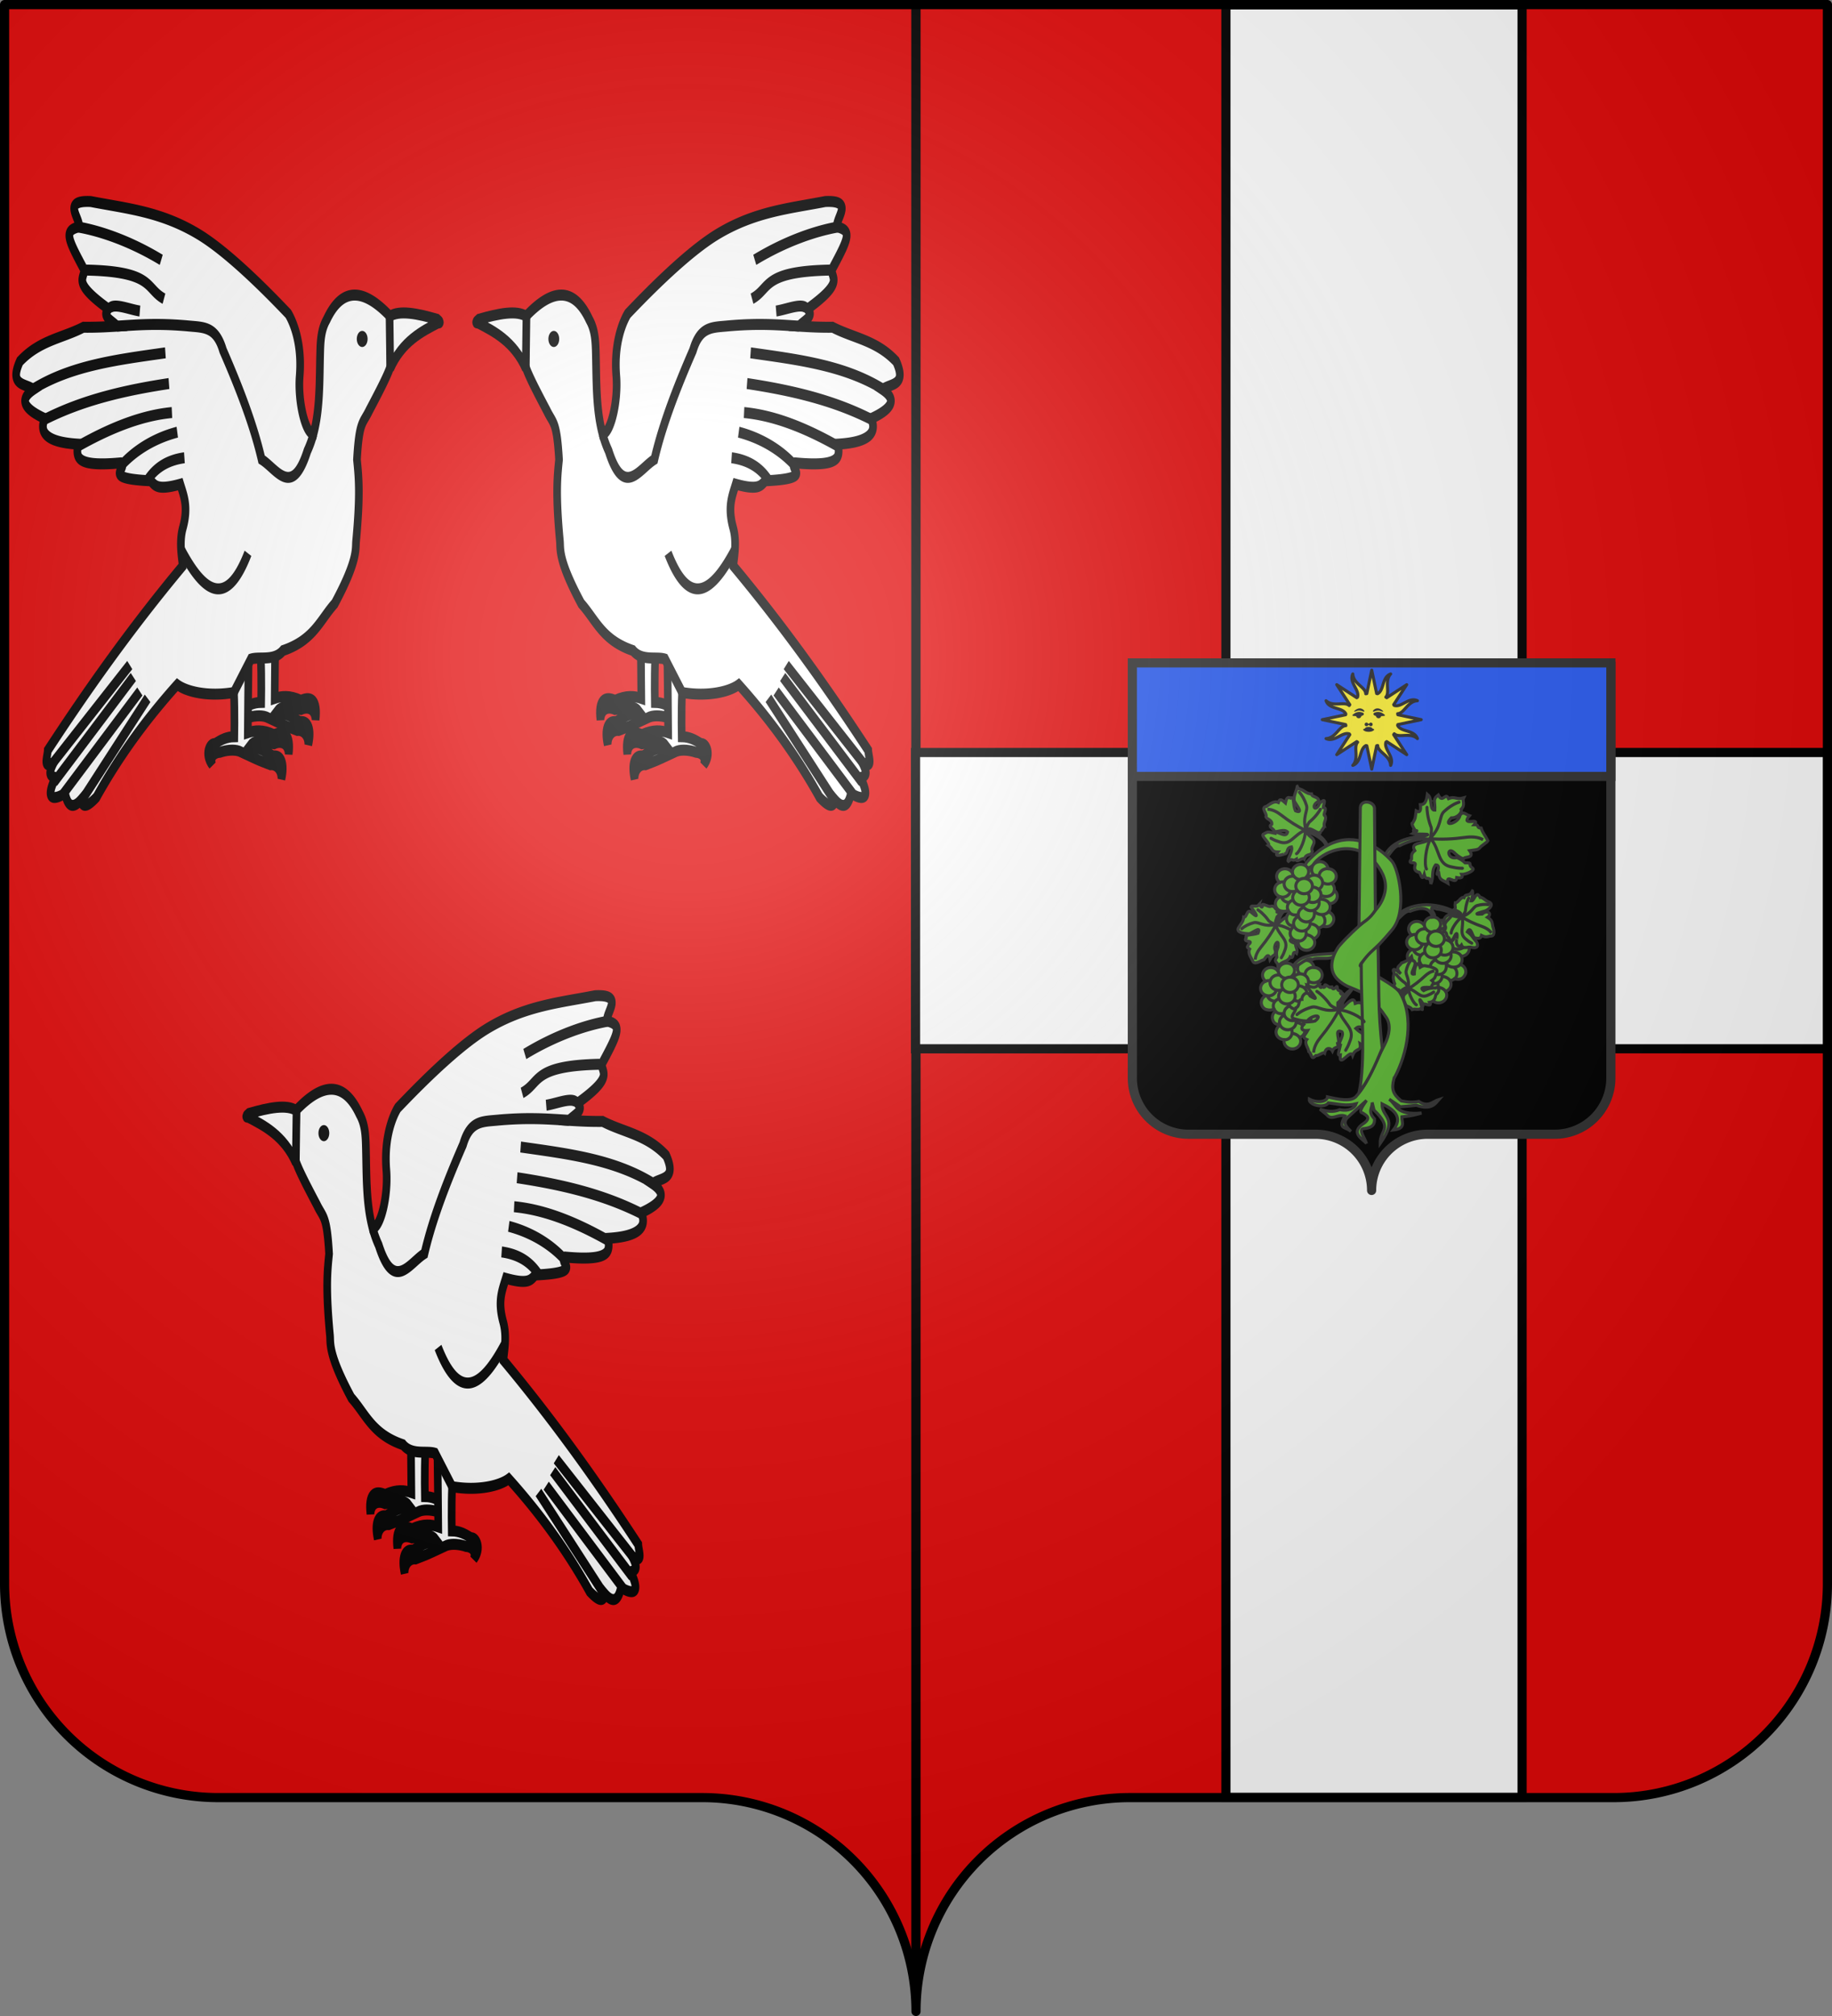
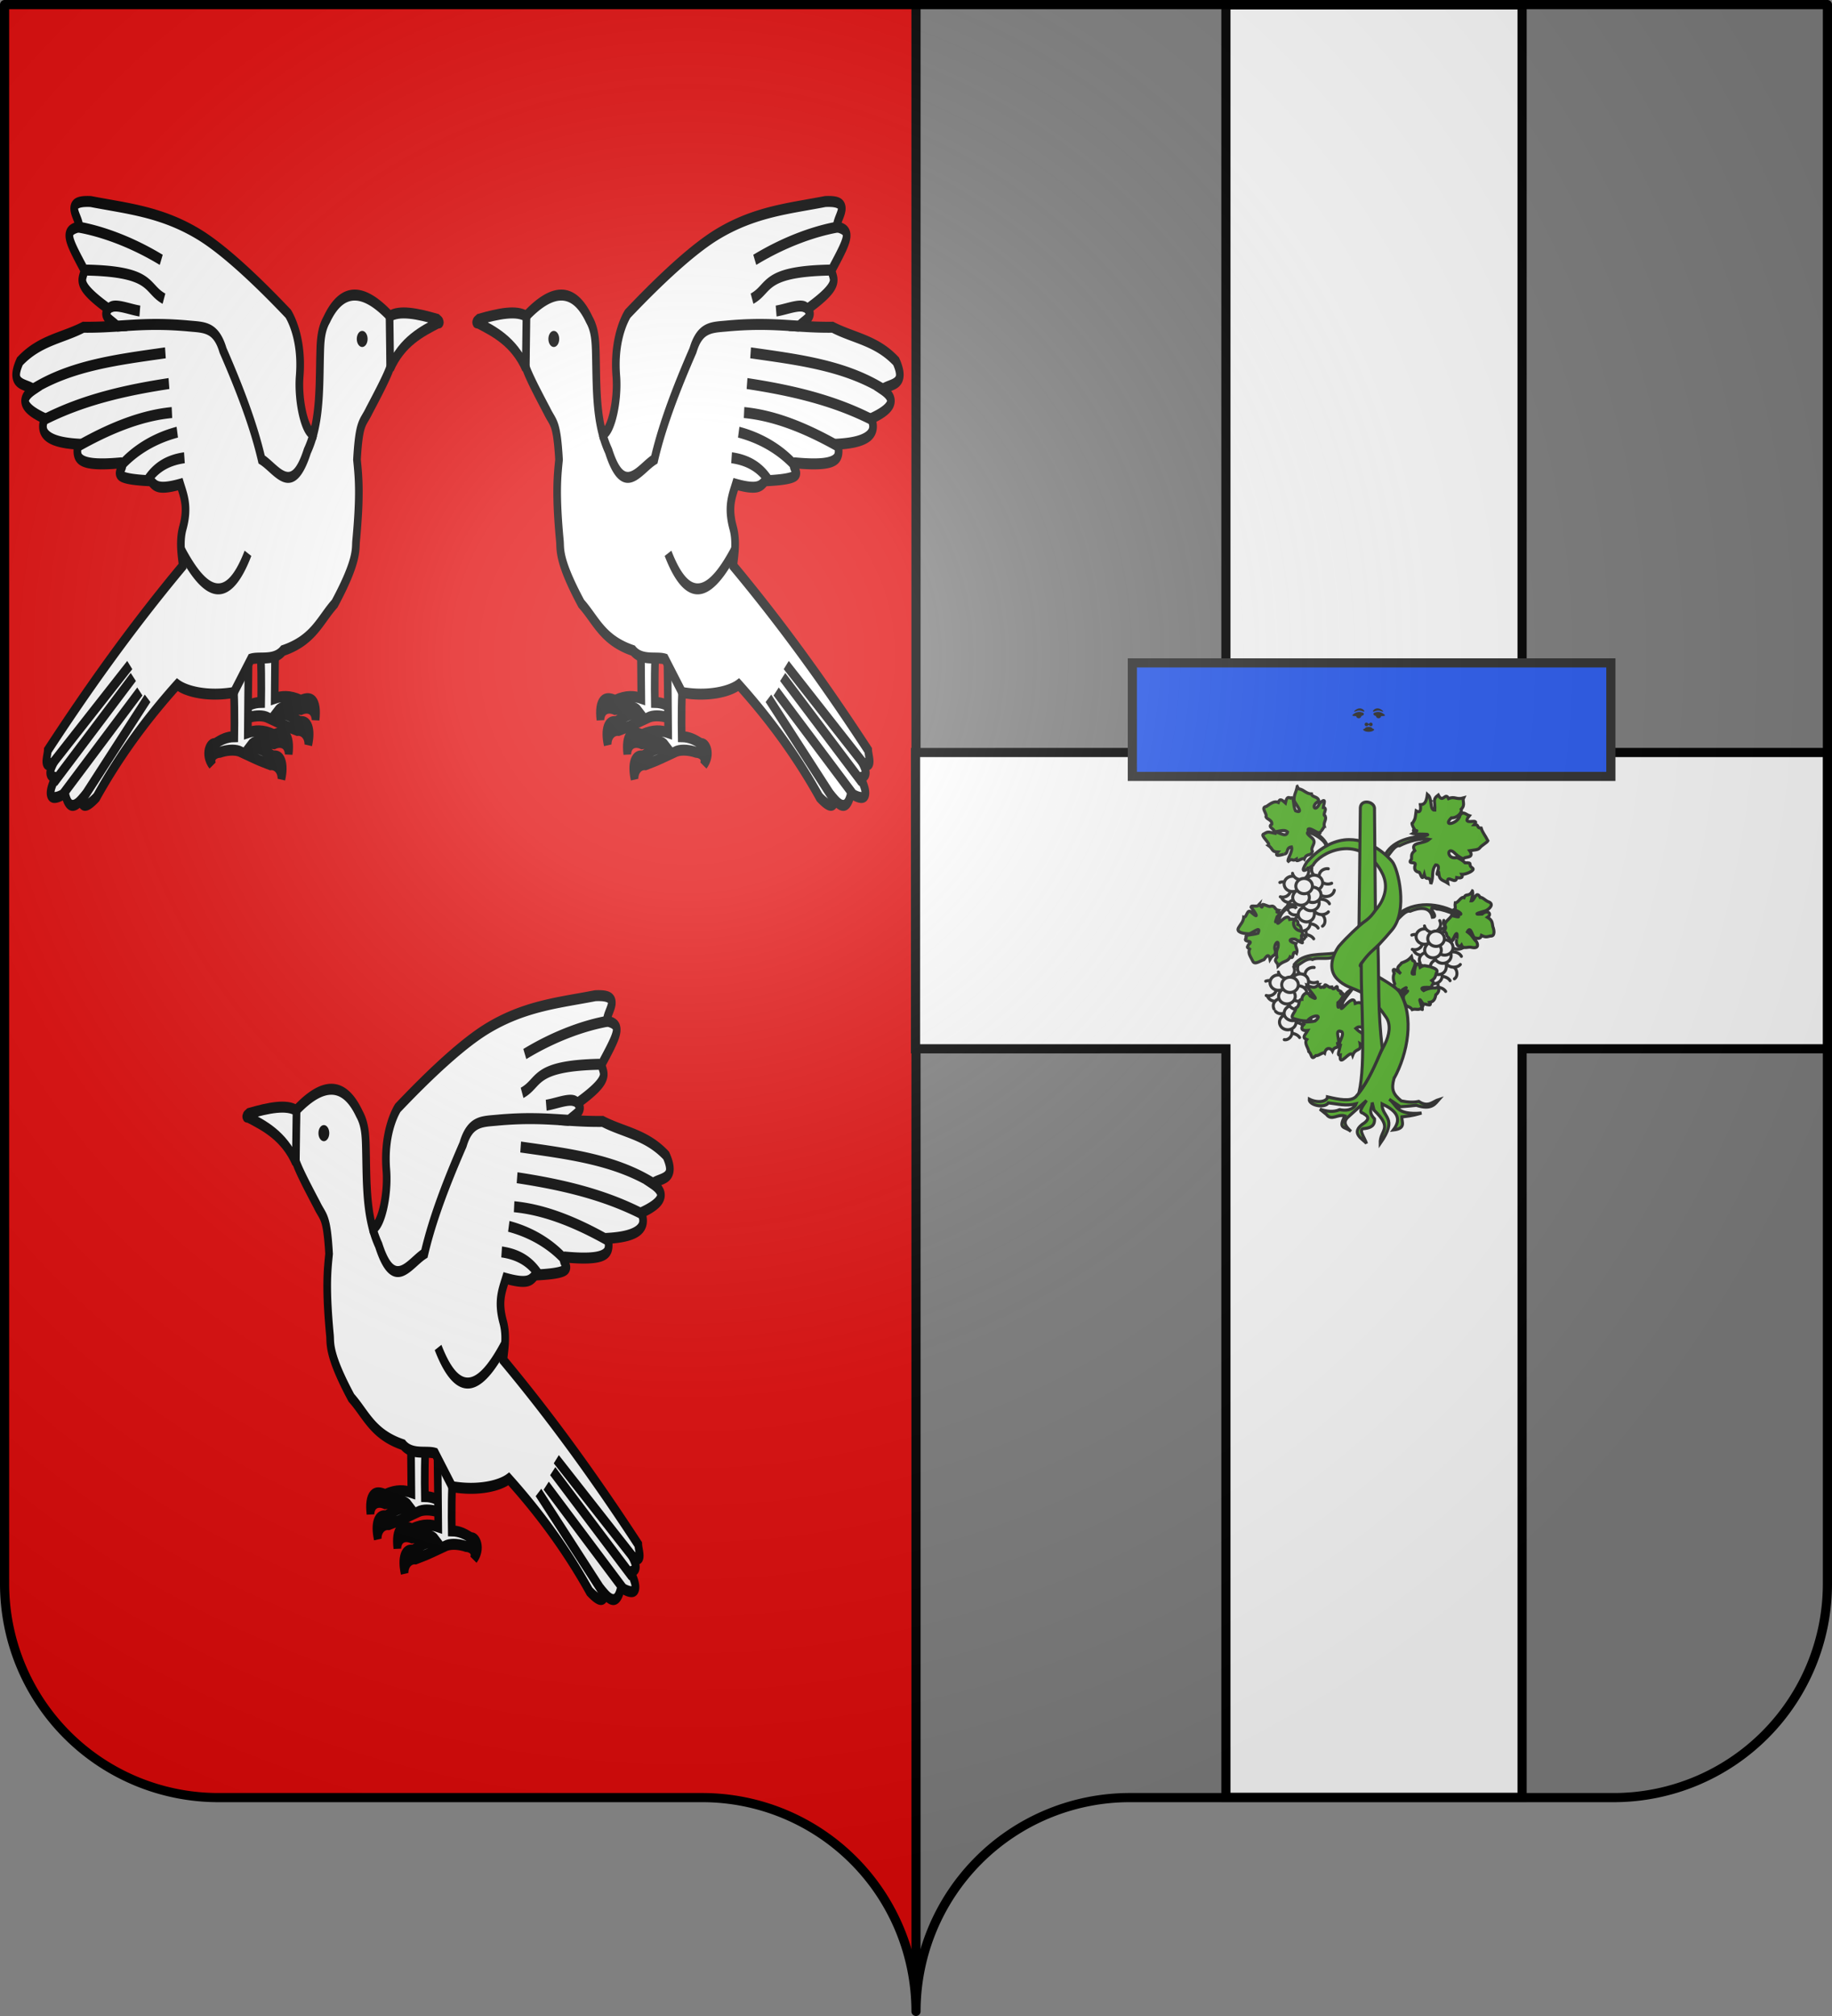
<svg xmlns="http://www.w3.org/2000/svg" xmlns:xlink="http://www.w3.org/1999/xlink" width="600" height="660" viewBox="-300 -295 600 660">
  <rect x="-300" y="-295" width="600" height="660" fill="#808080" stroke="none" />
  <defs>
    <radialGradient id="f" cx="-75" cy="-80" r="405" gradientUnits="userSpaceOnUse">
      <stop offset="0" stop-color="#fff" stop-opacity=".31" />
      <stop offset=".19" stop-color="#fff" stop-opacity=".25" />
      <stop offset=".6" stop-color="#6b6b6b" stop-opacity=".125" />
      <stop offset="1" stop-opacity=".125" />
    </radialGradient>
    <clipPath id="a">
      <path id="e" d="M-298.5-293.5h597v517a70 70 0 0 1-70 70H70a70 70 0 0 0-70 70 70 70 0 0 0-70-70h-158.5a70 70 0 0 1-70-70z" style="stroke-linecap:round;stroke-linejoin:round" />
    </clipPath>
  </defs>
  <g clip-path="url(#a)" style="stroke:#000;stroke-width:3">
    <path fill="#e20909" d="M-300-300H0v660h-300z" />
-     <path fill="#fcef3c" d="M0-300h300v660H0z" style="fill:#e20909" />
  </g>
  <g id="c" style="stroke-width:1.707" transform="matrix(.489 0 0 .702 -144.848 -230.226)">
    <use xlink:href="#b" width="100%" height="100%" style="stroke-width:1.707" transform="translate(-18 -16)" />
    <path id="b" d="M112.613 250.328c-6.965-2.168-11.296-.028-9.78 8.986.507-4.892 4.813-6.36 9.804-4.688 4.503-.282 12.056-2.836 15.808.734-2.338.947-8.742 1.766-15.142 4.954-5.675-.702-7.812 3.667-5.607 10.616-.038-3.98 3.217-6.915 7.44-6.562 8.458-2.344 4.075-.86 20.768-6.311 3.706-.923 8.972-.46 12.89.489 2.952.042 7.07 1.708 5.354 5.761 5.274-4.9 1.716-10.065-1.858-9.795-4.393-1.901-7.93-3.16-13.004-3.218-.168-6.762-.15-21.453.741-23.983l-10.502-17.676c.333 5.617.706 39.795.706 39.795-4.515-1.075-9.893-1.535-17.618.898z" style="color:#000;display:inline;overflow:visible;visibility:visible;fill:#fff;stroke:#000;stroke-width:5.12;stroke-linecap:butt;stroke-linejoin:miter;stroke-miterlimit:4;stroke-dasharray:none;stroke-dashoffset:0;stroke-opacity:1;marker:none" />
    <path d="M238.667 1.684a58 58 0 0 0-3.302.036c-23.632 3.206-46.855 4.603-72.088 15.218-16.166 6.8-37.681 20.633-60.137 37.104-2.932 3.388-9.443 13.319-7.65 29.021 1.337 11.716-3.652 26.58-9.184 27.13-4.472-11.512-4.05-24.654-4.527-37.497-.21-5.55-.422-10.994-4.323-15.828-10.637-15.86-25.257-14.312-42.41-1.7l-.396 21.085c-2.258.982 6.082 12.105 14.295 22.96 4.285 6.222 6.68 4.793 8.18 22.874-1.15 8.117-2.368 15.998.599 38.107.469 3.713-1.296 8.738 14.324 29.041 9.896 7.741 14.103 17.033 34.613 21.88 5.836 5.085 15.65 2.694 21.485 3.978l11.468 15.594c16.97 2.05 31.675-.348 37.868-3.66 19.47 15.115 37.816 32.104 54.11 52.513 7.079 5.24 9.6 4.402 10.343 1.193 7.324 5.947 9.71.308 10.742-3.183 2.383 1.47 15.766 6.42 6.365-7.16 2.293-.763 5.987-.324 1.194-7.16 7.653 3.678 4.181-2.378 3.98-5.57-26.868-28.644-56.046-57.288-90.316-85.93.14-3.27 2.668-10.656-.178-17.903-3.822-9.73-.633-14.795 1.77-20.287 16.245 3.167 16.822.308 19.892-1.592 34.118-1.11 14.443-5.497 19.895-8.353 33.946 2.229 28.616-3.872 29.043-8.752 21.086-.92 25.755-5.481 21.882-11.936 12.529-4.054 18.277-8.415 7.559-13.525 5.13-2.937 16.623-1.47 9.152-13.13-13.276-9.873-28.348-10.773-42.572-15.911-8.332.072-15.463-.198-22.463-.506 3.234-2.524 10.564-4.565 5.67-8.045 24.325-12.246 16.253-13.914 16.22-18.207 11.178-14.605 13.881-18.31 3.473-20.049-.535-4.221 10.18-11.538-4.576-11.85z" style="color:#000;display:inline;overflow:visible;visibility:visible;fill:#fff;stroke:#000;stroke-width:5.12;stroke-linecap:butt;stroke-linejoin:miter;stroke-miterlimit:4;stroke-dasharray:none;stroke-dashoffset:0;stroke-opacity:1;marker:none" />
    <path d="M35.31 55.28c-6.507-3.03-18.68-1.323-32.034 1.373-2.122 1.237-2.14 1.77-.423 1.722 10.404 3.787 24.132 8.555 32 21.193z" style="color:#000;display:inline;overflow:visible;visibility:visible;fill:#fff;stroke:#000;stroke-width:5.12;stroke-linecap:butt;stroke-linejoin:miter;stroke-miterlimit:4;stroke-dasharray:none;stroke-dashoffset:0;stroke-opacity:1;marker:none" />
    <ellipse cx="53.63" cy="65.802" rx="3.187" ry="3.322" style="display:inline;fill:#000;stroke:#000;stroke-width:.876;stroke-linejoin:miter;stroke-miterlimit:4;stroke-dasharray:none;stroke-opacity:1" />
    <path d="M86.315 110.223a40.4 40.4 0 0 0 4.034 7.802c10.212 22.237 20.424 8.538 30.635 3.978 5.325-16.017 14.821-33.225 25.858-50.873 4.693-11.027 12.44-10.686 22.748-11.358 20.945-1.349 34.229-.555 48.29.063m-15.334-7.053c7.94-.884 19.09-4.442 20.806-.486m-36.953-5.268c12.613-4.844 6.404-12.684 51.955-13.34m-50.13-4.775c21.69-9.157 41.773-13.578 55.234-15.253m-46.084 219.732 44.959 48.534m-39.787-51.716 51.325 47.738m-46.948-54.501 52.916 48.931m-50.529-54.5 52.916 46.942M185.438 72.276c31.314 3.131 62.952 5.744 89.121 17.106m-91.508-2.785c29.41 3.114 58.098 7.672 84.347 17.106m-86.336-3.58c17.202 1.155 37.723 5.628 64.454 16.31m-68.035-7.16c17.751 3.292 29.859 9.703 37.001 15.117m-41.775-3.183c12.478 1.225 19.993 5.285 25.065 10.741m-67.637 33.815c14.721 26.649 30.238 17.598 44.959-1.99" style="display:inline;fill:none;stroke:#000;stroke-width:5.12;stroke-linejoin:miter;stroke-miterlimit:4;stroke-dasharray:none;stroke-opacity:1" />
  </g>
  <use xlink:href="#c" width="100%" height="100%" transform="matrix(-1 0 0 1 -300 0)" />
  <use xlink:href="#c" width="100%" height="100%" transform="translate(-75.309 260)" />
  <path d="M401.5 1.566v244.79H299.848v97H401.5v245.086h97V343.355h100.084v-97H498.5V1.565Z" style="fill:#fff;stroke:#000;stroke-width:3;stroke-linecap:round;stroke-miterlimit:4;stroke-dasharray:none" transform="translate(-300 -295)" />
-   <path d="M70.856-77.982h156.72V57.924a18.376 18.401 0 0 1-18.376 18.4h-41.608a18.376 18.401 0 0 0-18.376 18.402 18.376 18.401 0 0 0-18.376-18.401H89.232a18.376 18.401 0 0 1-18.376-18.401Z" style="fill:#000;stroke:#313131;stroke-width:3;stroke-linecap:round;stroke-linejoin:round" />
  <path d="M70.856-77.982h156.72v37.166H70.856z" style="fill:#2b5df2;stroke:#313131;stroke-width:3;stroke-linecap:round;stroke-miterlimit:4;stroke-dasharray:none" />
  <g style="stroke-width:5.314" transform="matrix(.186 0 0 .191 92.448 -41.544)">
    <use xlink:href="#d" width="100%" height="100%" style="stroke-width:5.314" transform="translate(-24.82 169.218)" />
    <use xlink:href="#d" width="100%" height="100%" style="stroke-width:5.314" transform="translate(232.357 90.202)" />
    <path d="M240.312 306.792c-24.024 3.558-54.494-1.342-71.42 19.55.706 10.972 19.607-14.04 32.183-8.791 10.316-5.355 39.856 3.828 39.237-10.759zM174.293 20.828c-2.134 11.365-5.997 13.73-5.501 24.42 2.755 6.524 18.328 23.6 2.495 17.54-5.414-9.844-1.37-25.697-8.979-21.843-4.941-2.52-6.855-.278-8.853 8.332-5.686-4.943-9.979-8.542-12.482-.89-7.095-3.164-13.862 2.19-20.98 6.893-11.423 1.918 2.037 12.086-.835 17.935 1.44 3.997 11.443 5.382 10.283 12.598-8.713 4.666 6.45 8.72 3.742 12.336 6.826 1.7 17.393-5.268 24.104.992-2.715 12.436-20.573-4.743-21.898 2.212-13.636-2.624-12.193-3.245-20.248 1.19-7.213 2.229 13.53 16.885 8.13 19.497 8.873 5.985 5.203 11.091 16.788 11.388-9.579 11.086 14.273 2.483 11.382 3.28 7.87-.115 2.35-11.098 12.758-11.954 2.653 8.08-8.916 22.524-5.73 24.686 8.176-7.061 5.857 1.013 14.038-3.608-.185 7.093 10.734-3.903 14.114-.37 4.425-11.429 11.673-3.658 14.328-13.153-4.538-8.147 8.966-13.915-.433-22.76-33.654-25.808 45.965 6.774 18.554 22.3 23.75-3.87-10.001-35.963-25.824-35.162-1.504-11.48 27.598 13.843 20.184.539 1.712 4.72 7.915-7.421 8.597-7.339-2.203-7.582 4.368-11.626 1.485-18.201-6.244-1.885 5.93-13.635-3.465-14.598.592-5.582 6.892-18.795-6.31-7.361-7.297 17.288-17.063 4.01-1.38-3.614-1.299-8.673-12.129-5.993-13.013-12.297-8.485.036-12.903-6.378-20.588-8.406-2.728.497-3.375-2.861-4.463-4.582zm39.443 28.899.477-1.842zm189.639-14.932c-1.912 13.95-5.425 17.258-12.365 17.525 1.088 7.495.701 15.283-7.383 10.58-1.735 12.208-.778 12.083-6.164 21.135-3.503-1.969 1.801 8.77 2.9 10.118-7.864 7.933 15.876-2.86-2.652 7.587 7.493 2.197 41.221-.72 18.862 4.486-25.397 1.555-56.578 9.048-68.512 34.012 1.617 13.78 14.815-19.993 26.228-17.576 15.586-7.767 37.981-13.955 52.48-10.953-9.915 8.494-34.916 3.922-25.593 19.317-6.948 5.554-5.334 8.979-5.569 14.396-9.044 10.622 8.686 2.836 6.309 10.017-2.546 7.648.334 11.156 6.335 12.678 2.628-2.792 5.175 18.561 9.698 3.885 3.453 13.822 9.76-1.823 11.612 16.14 5.757-13.3.016-21.776 8.4-32.68 12.454-.174-3.88 21.827 5.543 14.958 1.398 11.813 6.254 10.389 15.838 16.328-3.53-17.845 14.785 4.68 15.709-9.49 3.524.668 12.54 1.833 8.896-5.476 7.255.258 24.041-6.916 19.248-10.61-10.243-6.392 2.477-9.465-13.459-9.303-5.358-4.936-8.351-6.245-14.222-9.01-19.297 4.632-18.118-22.95-2.355-6.023 4 3.8 13.768 9.884 14.992 7.262 1.688-2.892 18.778-.022 9.706-12.965 9.748-1.518 14.379-1.235 17.657-4.675 3.205-4.43 12.713-9.087 14.475-12.356-4.926-9.407-9.645-14.188-11.774-21.653-9.613-.252-2.234-6.172-12.1-6.008 11.766-13.248-25.195 4.09-8.707-15.255-6.277-2.017-11.251-8.808-16.48-.695-2.519 13.89-32.242 21.02-15.458 4.434 11 .416 19.845-9.951 17.444-14.841 8.182-7.82 1.434-13.897 4.3-19.432-13.052 3.674-15.124-3.425-26.57 1.128-5.57-11.895-10.097 9.163-18.03-6.132-10.692 7.8-5.21 10.389-6.049 25.977-10.027.729-3.828-22.066-13.19-26.83Zm6.818 11.623.594-2.236zM482.7 200.146c-6.392 11.342-11.083 2.869-14.677 11.366-5.552-2.33-9.975 9.006-15.52 9.003-1.417 8.888 2.526 8.248-2.423 11.759 15.541 4.396 17.09 13.688.684 3.157-32.986-16.339-79.174-17.688-105.665 11.23-4.939 20.933 16.435-15.475 27.794-11.76 14.5-5.753 35.081-9.963 39.379 10.418 14.138-.392-16-22.767 8.098-14.148 13.919-.083 59.875 20.126 25.757 11.013-3.152 5.556-9.25 8.563-10.833 12.884-3.654 4.747 4.592 6.012-3.346 14.62 8.229 1.764 3.021 7.012 8.585 10.293 3.331 1.65 1.217 12.597 8.725 1.509 9.355-19.658 5.86 1.764 6.104 1.477-3.16 6.455 2.711 16.435 8.032 9.91 3.555 8.13 11.12 1.764 19.006 4.199 12.787 2.205 9.395-7.223 7.256-10.217-6.55-5.843-6.076-9.813-15.859-16.669 6.126-11.896 8.965 9.207 12.92 10.375 2.805.119 10.128 3.543 11.96-4.178 7.324 3.511 9.108 2.432 15.82.96 8.388.91 6.564-10.45 4.186-15.978-1.4-7.975-1.072-10.935-9.365-16.038 8.527-5.52.353-14.084-9.457-5.656-21.682 1.539.712-3.913 6.357-5.574 8.153-4.118 14.73-11.947 4.389-15.514-4.433-1.44-10.296-8.187-14.272-7.335-7.449-13.555-9.949 6.588-15.856 6.042 1.436-6.161 3.841-10.52 2.221-17.148zm.578 8.588.95-1.134zm-375.73 14.075c-1.947 6.69-14.571.543-14.65 4.99 5.703 6.83 17.303 23.387.753 9.233-8.083-7.934-7.84 9.453-13.627 7.907-.534 8.047-5.432 11.853-9.154 18.3-4.597 7.837 8.599 9.969 17.084 10.269 4.53 1.8 24.238-16.376 17.24-.868-11.555 3.614-23.829 1.368-20.784 7.817-7.137 9.058 15.134 2.892 4.142 11.52-3.329 6.393-2.814 3.874 1.926 7.74-3.872 7.067 2.344 13.862 5.563 20.833 3.345 7.289 14.717-1.743 19.112-2.434 1.124.962 8.315-15.703 11.182-.905 6.086-9.99 9.684-3.902 9.617-14.6-5.548-8.59 7.329-24.143 4.473-6.107-3.388 8.115-3.03 10.6-2.047 17.252-6.418 8.326 1.32 7.32 2.079 14.837 9.67-9.608 17.026-6.28 21.255-15.39 8.16 5.825 1.967-13.595 11.525-6.108 2.702-7.397-3.66-12.07-1.289-16.728-21.967-6.33-2.334-10.818 1.969-5.476 13.835 6.87 9.008 4.228 7.708-1.661 3.347-.87-4.467-9.237 3.972-7.286-7.4-7.883-.586-14.573-10.326-18.359 2.365-7.05-6.162-10.517-14.335-8.68-4.766-16.122-30.639 24.52-17.48-3.078 4.69-13.641 22.337-23.63 29.457-15.808-16.094-29.02-45.99 48-34.27 14.544 14.144-14.068-7.256-3.304 2.372-11.204-7.099-1.304-5.314-8.978-14.109-6.876-1.783 2.05-16.759-7.2-13.714-1.151-1.141 6.121-3.42-.488-5.644-2.523zm-12.213 10.257-1.666-.529zm280.145 79.55c-6.282 7.11-10.65 8.266-17.526 10.97-2.988 5.396-12.85 6.843-1.264 18.533-9.113-7.65-17.023-11.711-11.638-.498-2.414 4.628-2.194 10.495.777 17.531-3.628 5.914 3.124 6.997 4.64 12.742 6.558-8.655-2.022 9.445 8.891-2.36 14.632-9.257 2.39 1.538-3.92 5.85 3.042 2.744 23.196-11.653 7.064 2.572-3.848 6.713 1.681 13.909 3.017 17.864 2.429 3.062 7.652 2.408 11.082 7.642 6.513-1.99 10.504 1.484 15.55-1.983 9.383 11.926-11.95-32.142 4.069-7.176.767-2.573 17 5.972 11.2-3.194 7.577-1.266 9.765-6.555 10.821-12.967 7.663-5.495 6.779-14.569-.693-11.736-3.527-.231-11.74-.14-20.781 4.476-10.96-7.395 10.42-5.095 14.206-5.342-1.91-4.676 7.147-6.232.29-11.95 6.225-4.41 6.04-6.348 7.856-12.492 5.156-7.294-6.757-9.282-11.714-11.473-7.1-.476-8.927-3.549-16.747 1.39-4.228-12.711-10.11-2.595-10.27 11.49-11.962 2.641 7.557-17.153-.84-22.627-2.753.733-2.873-2.645-4.07-7.263zm-26.346 23.304-.502-1.281zm-137.18 24.414c-5.18 5.28-7.911 6.983-20.719 1.477 2.317 8.589 28.376 31.994 5.587 18.272-5.882-10.944-14.827-.428-14.372 5.842-7.525.134-2.319 11.327-10.496 14.63-.395 7.785-12.563 15.432-3.078 18.619 8.024 2.4 13.43 3.866 23.201 3.894 6.301-10.08 29.773-12.79 13.64-.08-9.404 2.83-25.661-.111-19.872 5.856-4.487 4.143-6.762 11.79 6.92 10.478-4.467 7.784-11.157 11.788-1.793 15.557-4.951 6.415 3.054 14.317 3.61 20.536 6.133 4.57 3.267 15.776 12.457 7.023 5.526.55 12.316-6.798 15.436-4.248 2.243-10.608 10.705-9.332 13.841-3.733 4.407-10.177 11.57-1.836 9.044-13.035 6.583-1.857-8.205-27.173 7.733-19.746 4.448 6.902-9.076 20.649-2.705 22.563-2.162 10.503-6.709 18.608-.307 17.185-2.69 23.995 17.848-11.372 21.793.447 5.427-13.865 15.805-5.46 12.992-20.054 14.924 8.7 3.669-9.668 9.442-11.338-6.948-9.774-6.734-4.985-16.919-14.731 10.317-8.823 18.462 7.65 30.868 7.338-11.491-10.381-.352-8.262-5.516-17.783 11.8 4.908-1.492-8.756-.828-9.808 7.876-9.46-15.26-11.562-5.937-19.955-9.984-1.234-8.823-6.591-19.604-2.724-3.453-22.45-33.23 28.191-22.43.104 1.528-8.927 31.031-36.77 9.155-19.602-7.923 5.375-18.59 41.726-17.33 18.362 8.701-6.09 14.142-21.59 3.447-14.112 7.882-7.261-3.247-3.843-4.318-10.403.337-10.576-7.522 9.952-10.16-4.73-.57 10.771-15.186-11.063-12 4.43-5.266-7.212-5.863 5.124-10.782-6.531zm-15.014 12.61-2.046-.651z" style="color:#000;display:inline;overflow:visible;visibility:visible;fill:#5ab532;fill-opacity:1;fill-rule:evenodd;stroke:#313131;stroke-width:5.314;stroke-linecap:butt;stroke-linejoin:miter;stroke-miterlimit:4;stroke-dasharray:none;stroke-dashoffset:0;stroke-opacity:1;marker:none;marker-start:none;marker-mid:none;marker-end:none" />
    <path d="M344.547 521.84c-5.002 18.123-1.77 26.616 13.02 38.23 12.8 2.587 22.16 2.568 30.64.827 16.853 11.081 24.896-.145 35.64-3.344-5.859 6.405-12.587 18.991-39.776 9.962-8.32.83-15.679 1.687-28.195 2.517l-19.672-12.91c14.066 10.05 11.053 27.608 56.966 23.7-8.658 2.213-13.632 4.403-34.777 6.616-.307 8.746 7.99 19.838-14.925 22.406 16.933-21.498 2.628-34.29-19.887-44.81-.753 24.465 29.715 22.293-3.31 68.078-.592-24.328 23.767-24.656-10.788-57.29l-3.309-13.27c.985 9.275-8.7 14.998 4.136 28.231.89 12.236-7.333 15.291-17.37 16.58-13.009-.26.531 16.125 3.308 25.75-4.419-6.918-32.127-18.057-3.308-35.713 11.655-9.186 2.023-12.977-3.345-16.579-8.224-1.22-.068-11.801 6.653-21.578l-33.158 29.023c-9.687 9.479-1.73 16.77 5.79 24.095-10.431-9.077-23.405-3.078-10.753-26.577-12.588-4.019-23.362 9.178-32.331-2.481l-11.58-9.135c11.599 3.728 23.212 5.667 34.812.827 17.33 3.465 26.625-3.616 28.987-9.962-17.955 4.436-32.956.028-48.875-1.654-7.338 10.206-34.863 3.74-33.806-6.474 15.03 7.615 32.092 4.131 32.152-3.812 20.378 4.577 40.16 8.451 49.702 0 23.542-25.079 34.386-59.817 50.996-89.657 8.85-16.816 10.914-34.534 3.129-45.926-39.969-58.476-61.313-41.721-86.42-66.137-15.525-15.096-10.87-37.386 2.337-56.067 32.738-36.8 64.192-53.977 76.279-78.616 12.086-24.64 4.29-42.489-5.43-56.787-39.042-57.426-104.645-24.939-115.983-3.92-16.759 12.247-23.143 13.398-10.897-5.43 26.586-28.479 52.074-38.2 74.336-38.373 39.685-.309 69.074 29.676 75.883 37.581 10.541 12.239 28.221 83.83 0 116.774-31.18 36.4-59.744 59.216-56.03 62.253 22.632 14.83 58.756 31.433 68.87 44.38 27.137 42.656 14.29 106.15-9.71 148.673z" style="color:#000;display:inline;overflow:visible;visibility:visible;fill:#5ab532;fill-opacity:1;fill-rule:evenodd;stroke:#313131;stroke-width:5.314;stroke-linecap:butt;stroke-linejoin:miter;stroke-miterlimit:4;stroke-dasharray:none;stroke-dashoffset:0;stroke-opacity:1;marker:none;marker-start:none;marker-mid:none;marker-end:none" />
    <path d="M283.084 545.362c12.06-50.279 3.53-148.639 3.845-220.448 12.563-17.922 20.653-22.87 29.578-31.135 1.813 62.529-.56 113.335 7.556 175.864-13.04 30.207-23.51 53.91-40.979 75.719zm-.047-285.831 2.335-202.377c1.298-14.435 23.611-10.725 24.908.779l.112 12.532 1.445 162.6c-9.6 15.005-19.2 19.148-28.8 26.466z" style="color:#000;display:inline;overflow:visible;visibility:visible;fill:#5ab532;fill-opacity:1;fill-rule:evenodd;stroke:#313131;stroke-width:5.314;stroke-linecap:butt;stroke-linejoin:miter;stroke-miterlimit:4;stroke-dasharray:none;stroke-dashoffset:0;stroke-opacity:1;marker:none;marker-start:none;marker-mid:none;marker-end:none" />
-     <path d="M464.307 243.961c4.541 17.544-6.783 29.362 8.016 39.618 4.046 3.345 6.656 4.707 9.283 6.095m-17.425-44.664c-8.77 5.37-19.288 21.714-18.871 27.242m19.282-28.355c3.31-4.333 6.136-8.453 5.913-11.231 1.114-10.6 4.598-18.6 5.512-20.182m39.987 59.315.273.377c-3.981-5.652-10.513-9.054-16.89-11.25-12.847-4.426-24.626-9.644-36.037-16.606 18.293-5.295 20.025-16.956 27.432-19.09 7.077-2.04 14.543-2.631 19.824-1.65m-374.512 33.915c6.04 20.649 24.774 25.81 15.924 45.268-2.09 5.872-3.923 8.849-5.758 11.86m-9.4-56.135c12.207.14 32.872 10.407 35.81 16.296m-36.907-17.18c-6.01-2.405-11.397-4.887-12.859-7.856-7.583-10.13-16.002-16.167-17.896-17.224m-4.691 84.799-.05.55c.623-8.185 5.213-15.627 10.379-21.745 10.406-12.325 19.242-24.81 26.641-38.849-21.871 5.728-30.73-5.108-39.58-2.779-8.457 2.225-16.428 6.164-21.216 10.376m170.556 138.098c7.425 25.383 30.455 31.73 19.576 55.648-2.57 7.218-4.822 10.877-7.078 14.58m-11.557-69.008c15.007.173 40.412 12.794 44.023 20.034m-45.37-21.12c-7.389-2.957-14.01-6.009-15.808-9.657-9.322-12.453-19.671-19.875-21.999-21.174m-5.767 104.243-.06.676c.764-10.06 6.407-19.21 12.757-26.73 12.792-15.152 23.654-30.5 32.75-47.758-26.886 7.042-37.777-6.279-48.656-3.416-10.395 2.736-20.195 7.577-26.08 12.755m15.804-316.552c-22.096 7.788-26.602 28.465-48.283 19.992-6.508-1.927-9.854-3.743-13.238-5.56m60.487-13.541c.569 13.283-9.374 36.361-15.604 39.904m16.5-41.148c2.26-6.678 4.64-12.682 7.782-14.447 10.566-8.845 16.635-18.356 17.671-20.478m-92.486-.089-.6-.02c8.935.192 17.299 4.743 24.258 9.999 14.017 10.586 28.116 19.457 43.818 26.673-7.521-23.444 3.738-33.718.683-43.204-2.92-9.064-7.674-17.499-12.537-22.456m230.472 78.201c18.774 21.428 11.222 46.027 39.251 49.972 8.045 1.839 12.674 1.909 17.344 2m-56.03-50.411c-8.522 13.738-11.744 44.124-7.253 51.592m7.044-53.444c1.587-8.426 2.643-16.208.366-19.951-5.925-15.673-6.685-29.37-6.52-32.237m98.07 55.043.649.337c-9.585-5.124-21.163-5.287-31.67-3.865-21.168 2.862-41.397 3.858-62.341 2.144 21.948-20.362 16.14-37.963 25.034-46.194 8.498-7.865 18.565-13.97 26.675-16.324M369.419 367.16c16.357 4.133 20.946 18.664 35.937 11.164 4.54-1.809 6.82-3.331 9.127-4.857m-44.263-5.736c.464 9.562 9.11 25.458 13.81 27.589m-14.535-28.422c-2.059-4.64-4.16-8.79-6.53-9.85-8.157-5.647-13.133-12.07-14.016-13.523m66.315-6.139.429-.054c-6.395.725-12.094 4.538-16.739 8.764-9.356 8.512-18.883 15.8-29.669 22.006 3.854-17.306-4.895-23.934-3.327-30.937 1.498-6.69 4.353-13.052 7.515-16.926" style="fill:none;fill-opacity:1;fill-rule:evenodd;stroke:#313131;stroke-width:5.314;stroke-linecap:round;stroke-linejoin:miter;stroke-miterlimit:4;stroke-dasharray:none;stroke-opacity:1" />
    <g id="d" style="stroke-width:5.314">
-       <path d="M-165.508 149.912c-7.386.06-12.864 4.376-14.506 10.588a16.1 16.1 0 0 0-7.195.281c-1.76-2.536-4.487-4.55-7.902-5.543-7.68-2.23-15.92 1.545-18.409 8.436a11.8 11.8 0 0 0-.503 6.244c-1.625-3.298-4.746-5.984-8.87-7.182-7.678-2.23-15.919 1.546-18.408 8.436-1.95 5.398.21 11.105 4.926 14.4-3.836 1.414-6.98 4.273-8.36 8.09-2.463 6.821 1.633 14.135 9.163 16.451-3.624 1.469-6.572 4.25-7.895 7.912-2.489 6.89 1.716 14.287 7.704 16.029s10.434 1.117 13.966-.868a13 13 0 0 0 2.582 3.955c-2.154 1.547-3.845 3.656-4.76 6.187-2.488 6.89 1.714 14.287 6.247 15.606s5.914 1.522 5.042 2.556-3.55 3.698-4.793 7.139c-3.152 8.81 3.983 16.986 13.704 17.166-1.602 6.518 2.546 13.186 10.008 15.353s15.699-1.615 18.181-8.507c1.31-3.638.754-7.416-1.191-10.5 4.023-1.36 7.346-4.286 8.771-8.243 1.266-3.513.788-7.156-.998-10.18 2.859-.37 5.533-1.498 7.676-3.22 10.2 2.26 15.652-.17 19.31-8.152 2.427-6.738-1.546-13.951-8.898-16.356 3.42-3.868 3.963-9.851 1.87-13.94 5.849-.3 11.165-3.76 13.075-9.064 1.878-5.212-.074-10.709-4.459-14.045.85-4.512-1.01-9.017-4.691-11.964 3.414-1.515 6.17-4.216 7.434-7.725 2.482-6.892-1.728-14.285-9.407-16.516a16.1 16.1 0 0 0-3.998-.629c-2.203-7.77-7.287-12.253-14.416-12.195" style="fill:#5ab532;fill-opacity:1;fill-rule:evenodd;stroke:#313131;stroke-width:5.314;stroke-linecap:round;stroke-linejoin:round;stroke-miterlimit:4;stroke-dasharray:none;stroke-dashoffset:0;stroke-opacity:1" transform="translate(380)" />
      <path d="M-207.536 187.749c2.488-6.89 10.729-10.667 18.407-8.436s11.89 9.624 9.408 16.516c-2.482 6.893-10.719 10.675-18.412 8.447-7.688-2.24-11.892-9.637-9.403-16.527m20.198 15.866c2.74 3.292 3.718 7.686 2.203 11.893-2.482 6.893-10.719 10.675-18.412 8.447-7.688-2.24-11.892-9.637-9.404-16.527 1.28-3.543 3.642-6.7 7.104-8.203-3.569 2.09-8.482 2.57-12.86 1.303-7.688-2.24-11.892-9.637-9.403-16.527 2.297-6.361 9.496-10.068 16.63-8.846m28.495 44.111c-1.236-.36-2.188-.854-3.23-1.458m7.116-24.124c1.74-.084 3.373.112 5.13.622 7.679 2.23 11.89 9.624 9.408 16.517s-10.72 10.675-18.4 8.45m14.865-3.208c1.249 2.76 1.387 5.759.286 8.814-2.482 6.892-10.719 10.675-18.411 8.447-4.975-1.45-8.409-4.665-9.599-8.892m7.533-44.852c3.36-5.285 10.414-7.84 17.118-5.892 7.679 2.231 11.89 9.625 9.408 16.517-1.147 3.183-3.521 5.703-6.501 7.275m-18.947-36.7c3.657 6.763.576 14.167-5.404 17.709m-9.013 2.02c-6.076-.461-11.275-5.56-12.397-10.593m38.248 3.015c-4.084-2.976-5.238-7.642-4.239-12.433m34.893 26.477c-5.746 2.23-11.37 1.613-16.012-1.585m-5.97-10.223c-.5-8.889 8.593-14.079 16.011-13.062m10.662 36.834c-2.065 10.409-15.402 13.31-23.34 8.5m-2.68 7.185c6.487-1.158 14.501 1.918 17.403 7.425m-1.869 13.94c-3.683 4.143-10.75 5.622-16.711 3.895-4.06-1.183-7.148-3.584-8.792-6.809 4.237 14.515-7.222 22.709-17.656 19.326-7.618-2.47-11.619-9.035-9.13-15.925 1.415-3.919 4.69-6.83 8.664-8.202m-41.834-42.704c1.853-.735 5.088-1.288 7.8-.969m10.77 16.849c-2.483 6.892-10.086 10.886-17.767 8.661m15.594 9.792a16.2 16.2 0 0 1-4.143-.635c-4.647-1.355-8.022-4.593-9.414-8.465m29.373 29.923c-5.57 1.391-11.516.521-15.053-3.587m-2.582-3.955c-3.943-7.798 1.65-15.492 8.805-17.46m50.42 25.141c6.385 3.16 8.184 15.184 1.244 19.631m-22.27-8.557c.837 2.473.87 5.192-.083 7.838-2.482 6.892-10.719 10.675-18.411 8.447-7.689-2.24-11.893-9.637-9.404-16.528 1.322-3.66 4.268-6.442 7.89-7.911m12.795 23.896c3.828 11.59-5.86 19.546-12.964 18.112m13.604-10.603c5.06.043 10.912 3.063 13.394 6.949m-5.969-25.69c5.196.196 11.35 3.137 13.742 7.268" style="fill:none;fill-opacity:1;fill-rule:evenodd;stroke:#313131;stroke-width:5.314;stroke-linecap:round;stroke-linejoin:round;stroke-miterlimit:4;stroke-dasharray:none;stroke-dashoffset:0;stroke-opacity:1" transform="translate(380)" />
    </g>
  </g>
  <g style="stroke-width:4.631">
-     <path d="m903.988 14.861-7.459 35.45a40 40 0 0 0-1.58.343c-.294-10.222-18.871-15.05-19.662-30.084-6.186 13.194 10.785 24.275 7.135 35.229a40 40 0 0 0-1.145.808l-30.322-19.779 19.781 30.322a40 40 0 0 0-.912 1.332c-7.459-6.932-23.962 2.726-35.127-7.324 4.975 13.757 24.948 9.506 30.016 19.99a40 40 0 0 0-.272 1.252l-35.453 7.461 35.451 7.46a40 40 0 0 0 .344 1.58c-10.223.291-15.05 18.87-30.086 19.662 13.194 6.186 24.276-10.79 35.23-7.137a40 40 0 0 0 .81 1.144l-19.782 30.325 30.324-19.78a40 40 0 0 0 1.332.91c-6.932 7.459 2.726 23.961-7.324 35.127 13.757-4.975 9.505-24.947 19.988-30.015a40 40 0 0 0 1.254.273l7.46 35.451 7.46-35.45a40 40 0 0 0 1.578-.345c.291 10.223 18.87 15.05 19.662 30.086 6.186-13.195-10.787-24.276-7.134-35.23a40 40 0 0 0 1.144-.809l30.322 19.782-19.779-30.323a40 40 0 0 0 .91-1.334c7.458 6.933 23.96-2.725 35.127 7.325-4.976-13.757-24.946-9.505-30.015-19.987a40 40 0 0 0 .273-1.256l35.451-7.459-35.367-7.443a40 40 0 0 0-.338-1.6c10.162-.394 15.005-18.87 29.996-19.66-13.19-6.182-24.267 10.78-35.218 7.14a40 40 0 0 0-.786-1.198l19.746-30.272-30.271 19.746a40 40 0 0 0-1.37-.892c6.906-7.465-2.732-23.952 7.31-35.112-13.697 4.955-9.538 24.78-19.854 29.951a40 40 0 0 0-1.404-.292z" style="fill:#fcef3c;fill-opacity:1;fill-rule:evenodd;stroke:#313131;stroke-width:4.631;stroke-linecap:round;stroke-linejoin:round;stroke-miterlimit:4;stroke-dasharray:none" transform="matrix(.216 0 0 .216 -46.004 -78.805)" />
    <path d="M-20809.265-21956.623c-.368-.342-.489-.911-.08-1.198.939-.653 2.267-.84 2.96-1.875.824-1.231 3.426-1.679 5.186-1.679s4.362.448 5.186 1.679c.693 1.035 2.021 1.222 2.96 1.875.413.287.292.856-.08 1.198-1 .931-2.947 2.672-8.068 2.672s-7.068-1.741-8.068-2.672zm4.768-11.302a2.75 2.75 0 1 0 0 5.5c.925 0 1.772-.468 2.275-1.215.186-.277.551-.535.885-.535h.282c.334 0 .699.258.885.535a2.75 2.75 0 0 0 2.273 1.215 2.75 2.75 0 0 0 0-5.5c-.926 0-1.773.468-2.275 1.215-.186.277-.551.535-.885.535h-.272c-.335 0-.699-.258-.886-.535a2.75 2.75 0 0 0-2.282-1.215m25.367-17.298c-6.737-6.635-12.693-4.256-15.168-.999-1.017 1.338 0 2.117 1.574 1.465 8.727-3.624 10.864 1.155 13.533-.04.179-.08.202-.282.06-.421zm1.623 7.114c-2.485.379-5.373.495-8.655.354-1.397.632-3.425.348-6.216-1.048-2.118-1.059-2.084-3.304.116-4.174 5.795-2.293 10.796-.824 15.262 3.174.793.71.545 1.534-.507 1.694m-12.653-.356a4 4 0 0 1 4-4 4 4 0 0 1 4 4 4 4 0 0 1-4 4 4 4 0 0 1-4-4m-33.105-6.758c6.737-6.635 12.693-4.256 15.168-.999 1.017 1.338 0 2.117-1.574 1.465-8.727-3.624-10.864 1.155-13.533-.04-.179-.08-.202-.282-.06-.421zm-1.623 7.114c2.485.379 5.373.495 8.655.354 1.397.632 3.425.348 6.216-1.048 2.118-1.059 2.084-3.304-.116-4.174-5.795-2.293-10.796-.824-15.262 3.174-.793.71-.545 1.534.507 1.694m12.656-.356a4 4 0 0 0-4-4 4 4 0 0 0-4 4 4 4 0 0 0 4 4 4 4 0 0 0 4-4" style="fill:#313131;fill-rule:nonzero;stroke:none;stroke-width:.926;stroke-linecap:round;stroke-linejoin:round;stroke-miterlimit:4;stroke-dasharray:none" transform="matrix(.216 0 0 .216 4641.308 4686.636)" />
  </g>
  <use xlink:href="#e" fill="url(#f)" />
  <use xlink:href="#e" width="100%" height="100%" style="fill:none;stroke:#000;stroke-width:3" />
</svg>